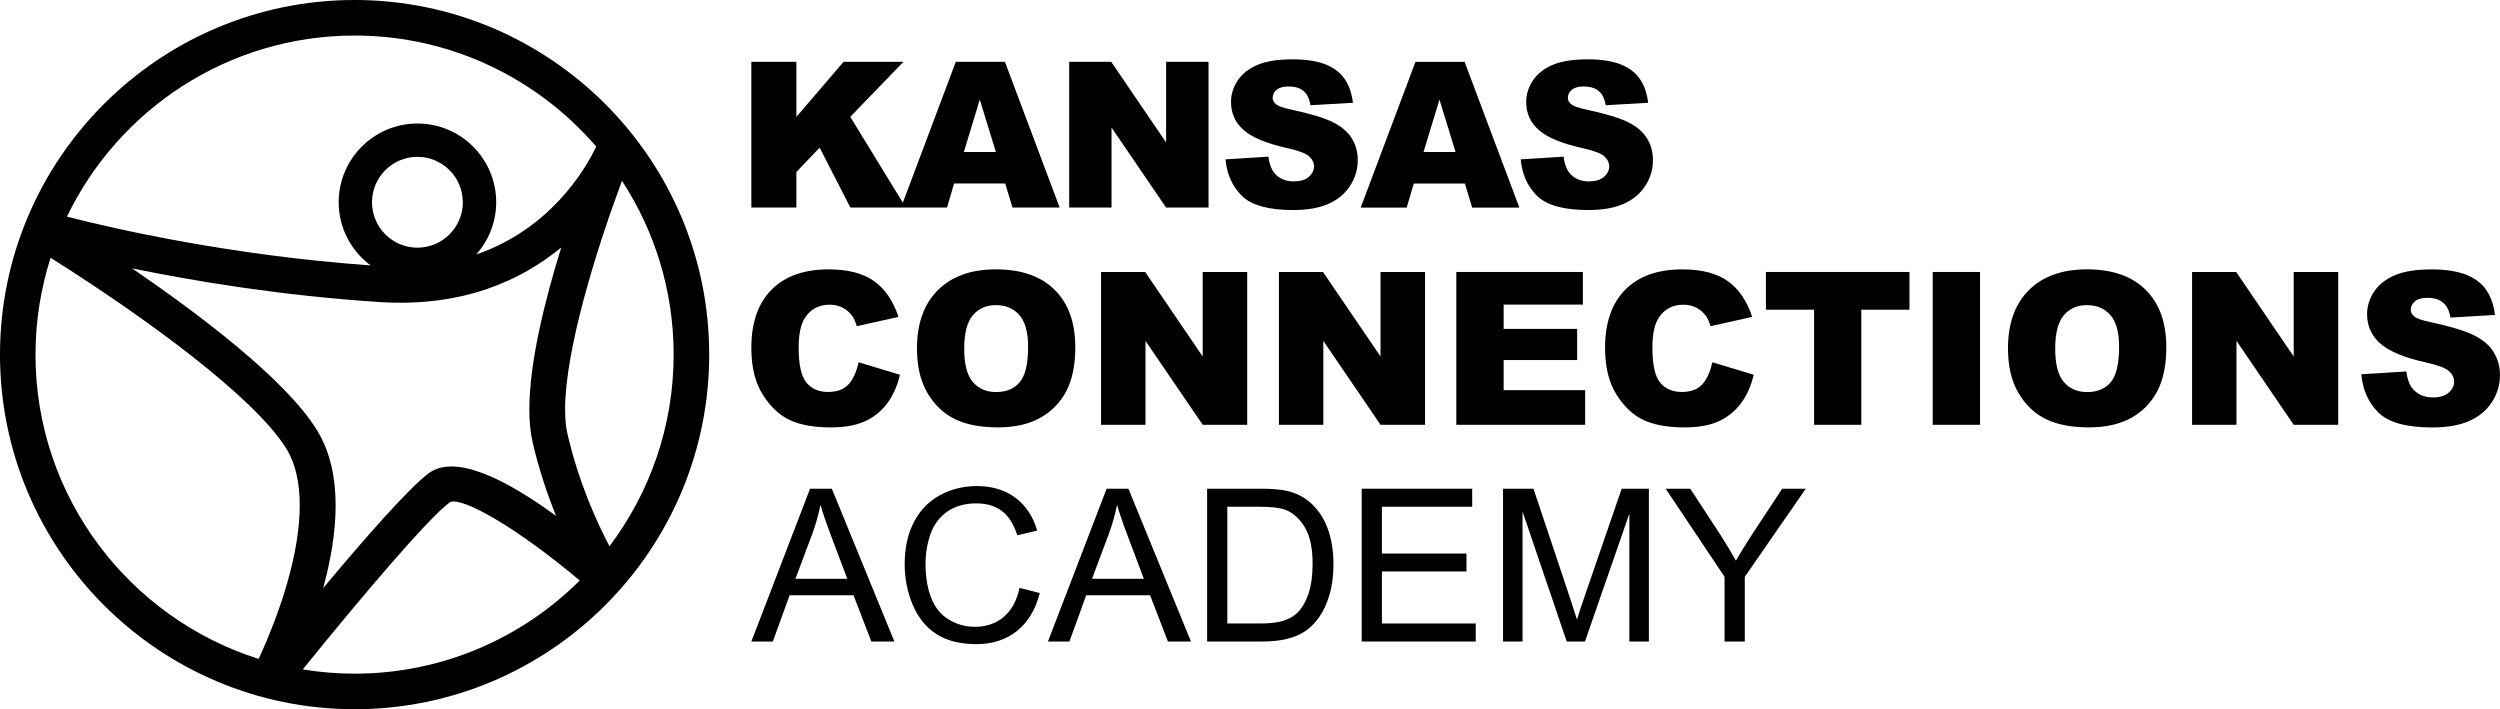
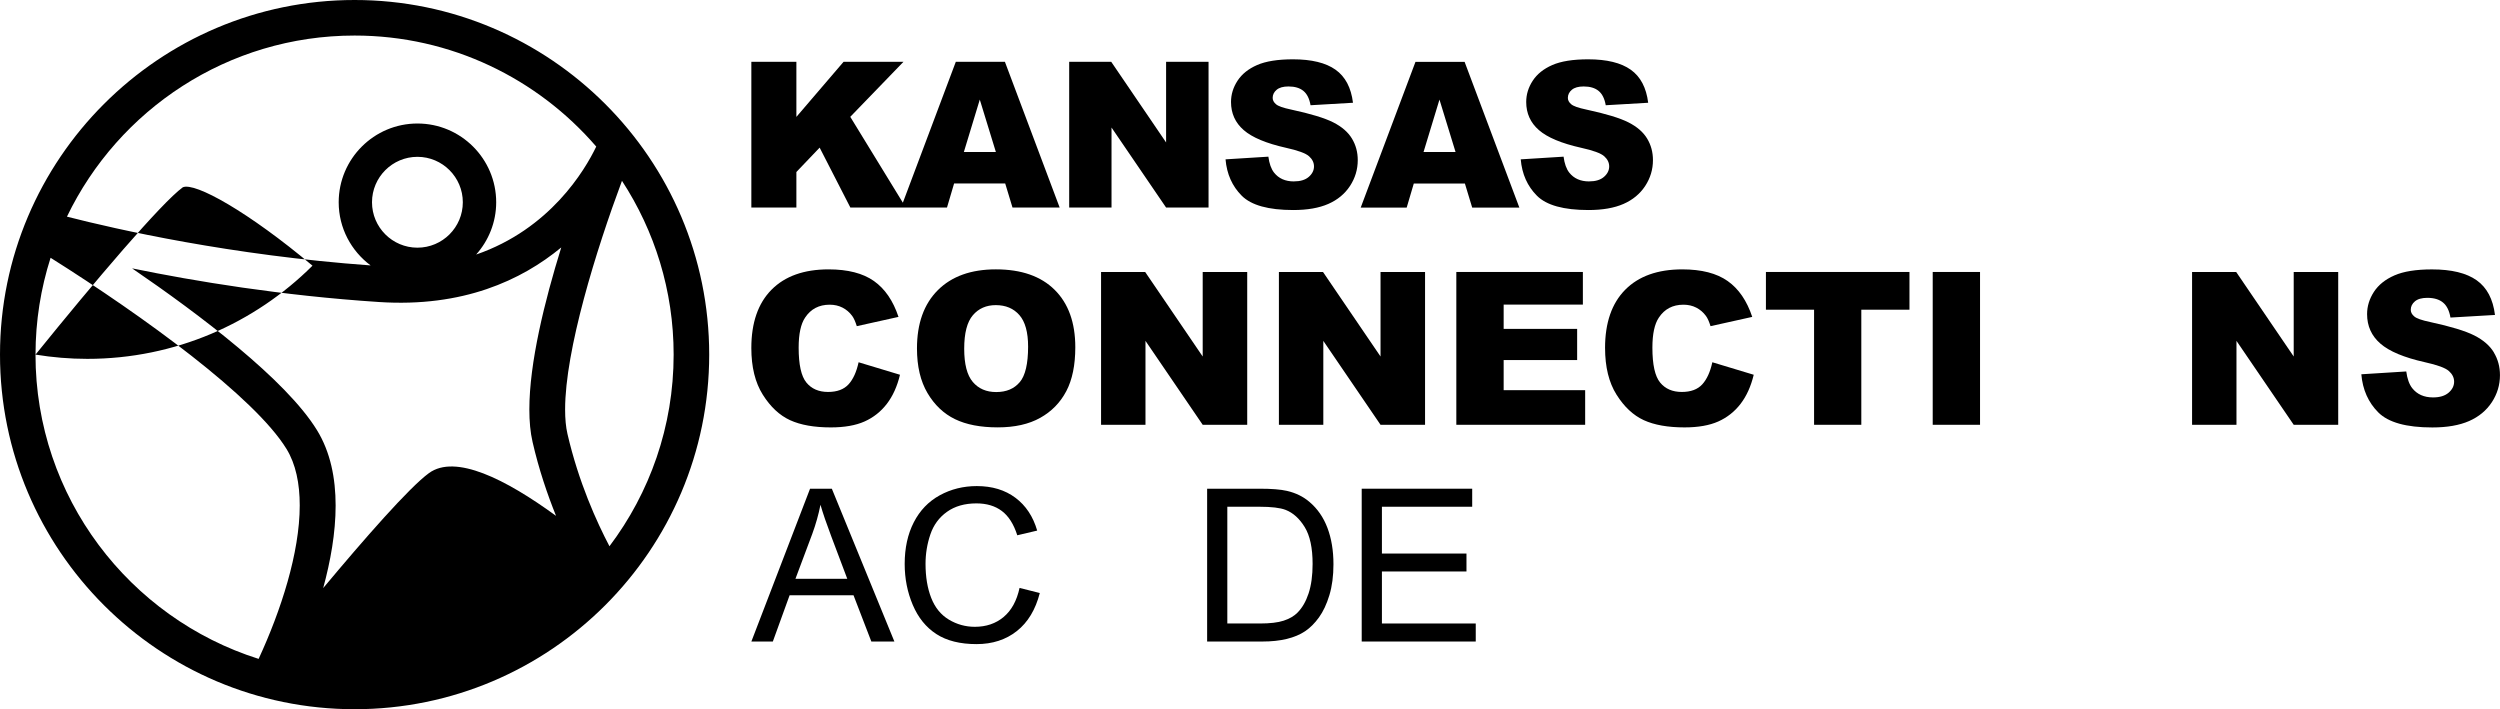
<svg xmlns="http://www.w3.org/2000/svg" id="Layer_1" version="1.1" viewBox="0 0 141 40">
-   <path d="M19.999,0C8.971,0,0,8.972,0,20s8.971,20,19.999,20c11.029,0,20-8.972,20-20S31.028,0,19.999,0ZM34.374,30.81c-.723-1.379-1.741-3.618-2.37-6.34-.09-.393-.132-.856-.132-1.374,0-3.358,1.753-8.996,3.207-12.898,1.84,2.822,2.914,6.188,2.914,9.802,0,4.053-1.35,7.798-3.621,10.81ZM19.999,2.005c5.442,0,10.326,2.432,13.629,6.262-.648,1.348-2.61,4.65-6.774,6.09.7-.784,1.131-1.817,1.131-2.949,0-2.449-1.991-4.442-4.441-4.442s-4.442,1.993-4.442,4.442c0,1.459.711,2.752,1.801,3.562-7.869-.567-14.334-2.035-17.127-2.751C6.681,6.181,12.862,2.005,19.999,2.005ZM30.036,24.925c.355,1.549.836,2.957,1.324,4.169-2.843-2.073-5.677-3.496-7.167-2.411-1.118.814-3.671,3.738-5.965,6.484.819-3,1.169-6.438-.351-8.907-1.749-2.845-6.61-6.515-10.428-9.125,3.533.726,8.425,1.538,13.929,1.899,4.724.31,8.03-1.224,10.276-3.078-.942,3.041-1.799,6.504-1.799,9.137,0,.673.056,1.292.181,1.832ZM20.981,11.408c0-1.412,1.148-2.563,2.562-2.563,1.412,0,2.56,1.151,2.56,2.563,0,1.413-1.148,2.561-2.56,2.561-1.414,0-2.562-1.149-2.562-2.561ZM2.003,20c0-1.904.3-3.738.85-5.461,5.268,3.315,11.503,7.849,13.305,10.779.525.855.747,1.956.747,3.187,0,2.674-1.06,5.934-2.319,8.656-7.286-2.302-12.584-9.125-12.584-17.161ZM17.076,37.755c3.301-4.081,7.094-8.556,8.308-9.437.688-.3,3.715,1.399,7.313,4.422-3.257,3.245-7.747,5.255-12.698,5.255-.995,0-1.97-.084-2.923-.24Z" />
+   <path d="M19.999,0C8.971,0,0,8.972,0,20s8.971,20,19.999,20c11.029,0,20-8.972,20-20S31.028,0,19.999,0ZM34.374,30.81c-.723-1.379-1.741-3.618-2.37-6.34-.09-.393-.132-.856-.132-1.374,0-3.358,1.753-8.996,3.207-12.898,1.84,2.822,2.914,6.188,2.914,9.802,0,4.053-1.35,7.798-3.621,10.81ZM19.999,2.005c5.442,0,10.326,2.432,13.629,6.262-.648,1.348-2.61,4.65-6.774,6.09.7-.784,1.131-1.817,1.131-2.949,0-2.449-1.991-4.442-4.441-4.442s-4.442,1.993-4.442,4.442c0,1.459.711,2.752,1.801,3.562-7.869-.567-14.334-2.035-17.127-2.751C6.681,6.181,12.862,2.005,19.999,2.005ZM30.036,24.925c.355,1.549.836,2.957,1.324,4.169-2.843-2.073-5.677-3.496-7.167-2.411-1.118.814-3.671,3.738-5.965,6.484.819-3,1.169-6.438-.351-8.907-1.749-2.845-6.61-6.515-10.428-9.125,3.533.726,8.425,1.538,13.929,1.899,4.724.31,8.03-1.224,10.276-3.078-.942,3.041-1.799,6.504-1.799,9.137,0,.673.056,1.292.181,1.832ZM20.981,11.408c0-1.412,1.148-2.563,2.562-2.563,1.412,0,2.56,1.151,2.56,2.563,0,1.413-1.148,2.561-2.56,2.561-1.414,0-2.562-1.149-2.562-2.561ZM2.003,20c0-1.904.3-3.738.85-5.461,5.268,3.315,11.503,7.849,13.305,10.779.525.855.747,1.956.747,3.187,0,2.674-1.06,5.934-2.319,8.656-7.286-2.302-12.584-9.125-12.584-17.161Zc3.301-4.081,7.094-8.556,8.308-9.437.688-.3,3.715,1.399,7.313,4.422-3.257,3.245-7.747,5.255-12.698,5.255-.995,0-1.97-.084-2.923-.24Z" />
  <g>
    <path d="M47.857,21.677c-.261.286-.646.429-1.155.429-.525,0-.933-.177-1.223-.532-.29-.354-.435-1.009-.435-1.964,0-.771.121-1.337.364-1.697.321-.486.784-.728,1.387-.728.267,0,.508.055.723.165.215.11.398.267.547.47.09.122.176.314.258.576l2.352-.523c-.302-.909-.763-1.583-1.384-2.022-.621-.439-1.475-.658-2.56-.658-1.387,0-2.461.383-3.219,1.149-.758.766-1.137,1.862-1.137,3.287,0,1.07.215,1.947.647,2.632.431.686.944,1.164,1.537,1.437.594.272,1.359.408,2.296.408.772,0,1.408-.112,1.907-.335.5-.224.918-.555,1.256-.994.337-.439.584-.986.741-1.64l-2.334-.705c-.118.544-.307.96-.567,1.246Z" />
    <path d="M60.139,22.062c.339-.645.508-1.47.508-2.478,0-1.387-.388-2.467-1.164-3.237-.776-.77-1.881-1.155-3.316-1.155-1.399,0-2.491.392-3.275,1.175-.784.784-1.175,1.88-1.175,3.287,0,1.007.198,1.846.594,2.516.396.67.912,1.16,1.549,1.47.637.31,1.441.464,2.413.464.956,0,1.755-.179,2.396-.538.641-.358,1.131-.86,1.47-1.505ZM57.514,21.553c-.314.373-.756.559-1.329.559-.556,0-.996-.19-1.319-.57-.324-.38-.485-1.005-.485-1.876,0-.878.163-1.507.488-1.887.325-.38.757-.57,1.293-.57.561,0,1.005.187,1.332.562.327.374.491.967.491,1.778,0,.964-.157,1.633-.47,2.005Z" />
    <polygon points="70.343 15.339 67.832 15.339 67.832 20.107 64.587 15.339 62.1 15.339 62.1 23.958 64.605 23.958 64.605 19.225 67.832 23.958 70.343 23.958 70.343 15.339" />
    <polygon points="77.862 20.107 74.617 15.339 72.13 15.339 72.13 23.958 74.635 23.958 74.635 19.225 77.862 23.958 80.373 23.958 80.373 15.339 77.862 15.339 77.862 20.107" />
    <polygon points="89.274 17.179 89.274 15.339 82.137 15.339 82.137 23.958 89.403 23.958 89.403 22.006 84.806 22.006 84.806 20.307 88.951 20.307 88.951 18.549 84.806 18.549 84.806 17.179 89.274 17.179" />
    <path d="M90.526,19.628c0,1.07.215,1.947.647,2.632.431.686.944,1.164,1.537,1.437.594.272,1.359.408,2.296.408.772,0,1.408-.112,1.907-.335.5-.224.918-.555,1.256-.994.337-.439.584-.986.741-1.64l-2.334-.705c-.118.544-.307.96-.568,1.246-.261.286-.646.429-1.155.429-.525,0-.933-.177-1.223-.532-.29-.354-.435-1.009-.435-1.964,0-.771.121-1.337.364-1.697.321-.486.784-.728,1.387-.728.267,0,.508.055.723.165.215.11.398.267.547.47.09.122.176.314.258.576l2.352-.523c-.302-.909-.763-1.583-1.385-2.022-.621-.439-1.475-.658-2.56-.658-1.387,0-2.461.383-3.219,1.149-.758.766-1.137,1.862-1.137,3.287Z" />
    <polygon points="99.598 17.467 102.314 17.467 102.314 23.958 104.978 23.958 104.978 17.467 107.694 17.467 107.694 15.339 99.598 15.339 99.598 17.467" />
    <rect x="109.005" y="15.339" width="2.669" height="8.619" />
-     <path d="M117.7,15.192c-1.399,0-2.491.392-3.275,1.175-.784.784-1.175,1.88-1.175,3.287,0,1.007.198,1.846.594,2.516.396.67.912,1.16,1.549,1.47.637.31,1.441.464,2.413.464.956,0,1.755-.179,2.396-.538.641-.358,1.131-.86,1.47-1.505.339-.645.508-1.47.508-2.478,0-1.387-.388-2.467-1.164-3.237-.776-.77-1.881-1.155-3.316-1.155ZM119.046,21.553c-.313.373-.756.559-1.329.559-.556,0-.996-.19-1.319-.57-.324-.38-.485-1.005-.485-1.876,0-.878.163-1.507.488-1.887.325-.38.756-.57,1.293-.57.561,0,1.005.187,1.332.562.327.374.491.967.491,1.778,0,.964-.157,1.633-.47,2.005Z" />
    <polygon points="129.365 20.107 126.12 15.339 123.633 15.339 123.633 23.958 126.137 23.958 126.137 19.225 129.365 23.958 131.875 23.958 131.875 15.339 129.365 15.339 129.365 20.107" />
    <path d="M140.656,19.878c-.229-.38-.596-.699-1.1-.956-.504-.256-1.338-.51-2.501-.761-.471-.098-.769-.204-.894-.317-.129-.109-.194-.233-.194-.37,0-.188.079-.348.235-.479.157-.131.39-.197.7-.197.376,0,.671.088.884.265.214.176.354.459.42.847l2.511-.147c-.11-.894-.454-1.545-1.032-1.955-.578-.41-1.418-.614-2.519-.614-.898,0-1.604.112-2.119.338-.515.226-.902.535-1.158.929-.256.394-.385.813-.385,1.255,0,.674.251,1.229.752,1.664.498.435,1.331.784,2.499,1.046.713.157,1.168.324,1.364.5.196.176.294.376.294.6,0,.235-.103.442-.309.62-.206.178-.499.268-.879.268-.51,0-.901-.174-1.176-.523-.168-.215-.28-.529-.335-.941l-2.534.159c.074.87.394,1.588.958,2.152.564.565,1.58.847,3.045.847.835,0,1.527-.121,2.075-.361.549-.241.976-.595,1.282-1.061.306-.467.459-.976.459-1.529,0-.47-.115-.896-.344-1.276Z" />
    <path d="M45.687,27.563l-3.31,8.619h1.211l.946-2.61h3.604l1.005,2.61h1.3l-3.528-8.619h-1.229ZM44.864,32.643l.947-2.528c.2-.545.355-1.094.464-1.646.133.466.337,1.062.611,1.787l.9,2.387h-2.922Z" />
    <path d="M56.604,34.8c-.443.368-.984.552-1.623.552-.525,0-1.013-.135-1.464-.405-.451-.271-.783-.679-.997-1.226-.214-.547-.32-1.187-.32-1.92,0-.568.09-1.12.271-1.655.18-.535.493-.962.938-1.279.445-.317.998-.476,1.661-.476.576,0,1.054.143,1.434.429.38.286.671.743.87,1.37l1.123-.265c-.231-.795-.641-1.413-1.229-1.852-.588-.439-1.313-.658-2.176-.658-.76,0-1.457.173-2.09.52-.633.347-1.121.855-1.464,1.523-.343.669-.514,1.451-.514,2.349,0,.823.152,1.593.456,2.31.304.717.747,1.265,1.329,1.643.582.378,1.338.568,2.266.568.898,0,1.657-.246,2.278-.738.621-.492,1.051-1.206,1.291-2.143l-1.141-.288c-.157.725-.457,1.272-.9,1.64Z" />
-     <path d="M62.414,27.563l-3.31,8.619h1.211l.946-2.61h3.604l1.005,2.61h1.3l-3.528-8.619h-1.229ZM61.59,32.643l.947-2.528c.2-.545.355-1.094.464-1.646.133.466.337,1.062.612,1.787l.9,2.387h-2.922Z" />
    <path d="M73.849,28.304c-.349-.298-.771-.504-1.264-.618-.353-.082-.864-.123-1.534-.123h-2.969v8.619h3.11c.521,0,.982-.049,1.384-.147.402-.098.745-.242,1.029-.432.284-.19.546-.451.785-.782.239-.331.435-.75.588-1.255.153-.506.229-1.086.229-1.741,0-.768-.113-1.451-.338-2.049-.225-.598-.565-1.089-1.02-1.472ZM73.804,33.469c-.151.457-.361.82-.632,1.09-.192.192-.45.341-.773.447-.323.106-.769.159-1.338.159h-1.84v-6.585h1.811c.678,0,1.17.059,1.476.177.423.165.783.489,1.079.973.296.484.444,1.177.444,2.078,0,.651-.076,1.204-.227,1.661Z" />
    <polygon points="77.94 32.231 82.709 32.231 82.709 31.22 77.94 31.22 77.94 28.58 83.032 28.58 83.032 27.563 76.8 27.563 76.8 36.182 83.232 36.182 83.232 35.165 77.94 35.165 77.94 32.231" />
-     <path d="M89.399,33.56c-.208.607-.361,1.068-.459,1.382-.086-.282-.224-.708-.412-1.276l-2.04-6.102h-1.717v8.619h1.099v-7.337l2.493,7.337h1.029l2.504-7.214v7.214h1.1v-8.619h-1.534l-2.064,5.997Z" />
-     <path d="M98.847,30.097c-.369.565-.682,1.072-.941,1.523-.271-.486-.563-.972-.876-1.458l-1.7-2.599h-1.387l3.322,4.968v3.651h1.141v-3.651l3.439-4.968h-1.329l-1.67,2.534Z" />
    <path d="M53.41,11.706l.401-1.357h2.883l.411,1.357h2.66l-3.088-8.219h-2.77l-2.986,7.945-2.966-4.843,2.999-3.102h-3.378l-2.66,3.106v-3.106h-2.54v8.219h2.54v-2.006l1.312-1.374,1.733,3.38h5.45ZM55.26,5.617l.907,2.955h-1.805l.898-2.955Z" />
    <polygon points="62.69 7.193 65.768 11.706 68.162 11.706 68.162 3.487 65.768 3.487 65.768 8.034 62.674 3.487 60.302 3.487 60.302 11.706 62.69 11.706 62.69 7.193" />
    <path d="M72.976,10.232c-.486,0-.86-.167-1.121-.499-.161-.206-.267-.504-.319-.897l-2.416.151c.071.83.376,1.514.914,2.052.538.538,1.507.807,2.904.807.796,0,1.456-.115,1.979-.345.523-.23.93-.567,1.222-1.012.291-.445.438-.931.438-1.458,0-.448-.109-.854-.328-1.216-.219-.363-.568-.666-1.049-.911-.48-.245-1.275-.487-2.385-.726-.449-.094-.733-.194-.852-.303-.123-.105-.185-.223-.185-.354,0-.179.075-.332.224-.457.149-.126.372-.188.667-.188.359,0,.64.084.844.252.204.168.337.437.401.807l2.394-.14c-.105-.852-.433-1.473-.984-1.864-.551-.391-1.352-.586-2.402-.586-.856,0-1.53.108-2.021.322-.491.215-.86.51-1.105.886-.245.376-.367.775-.367,1.197,0,.643.239,1.172.717,1.587.475.415,1.269.748,2.383.998.68.15,1.114.309,1.3.477.187.168.28.359.28.572,0,.224-.098.421-.294.591-.196.171-.476.255-.839.255Z" />
    <path d="M79.737,10.35h2.883l.411,1.357h2.66l-3.088-8.219h-2.77l-3.089,8.219h2.593l.401-1.357ZM81.186,5.617l.907,2.955h-1.805l.898-2.955Z" />
    <path d="M89.625,10.232c-.486,0-.86-.167-1.121-.499-.161-.206-.267-.504-.319-.897l-2.416.151c.071.83.376,1.514.914,2.052.538.538,1.506.807,2.904.807.796,0,1.456-.115,1.979-.345.523-.23.93-.567,1.222-1.012.292-.445.438-.931.438-1.458,0-.448-.109-.854-.328-1.216-.219-.363-.568-.666-1.049-.911-.48-.245-1.275-.487-2.385-.726-.449-.094-.733-.194-.852-.303-.124-.105-.185-.223-.185-.354,0-.179.075-.332.224-.457.149-.126.372-.188.667-.188.359,0,.64.084.844.252.204.168.337.437.401.807l2.394-.14c-.105-.852-.433-1.473-.984-1.864-.551-.391-1.352-.586-2.402-.586-.856,0-1.53.108-2.021.322-.491.215-.86.51-1.105.886-.245.376-.367.775-.367,1.197,0,.643.239,1.172.717,1.587.475.415,1.269.748,2.383.998.68.15,1.114.309,1.3.477.187.168.28.359.28.572,0,.224-.098.421-.294.591-.196.171-.476.255-.838.255Z" />
  </g>
</svg>